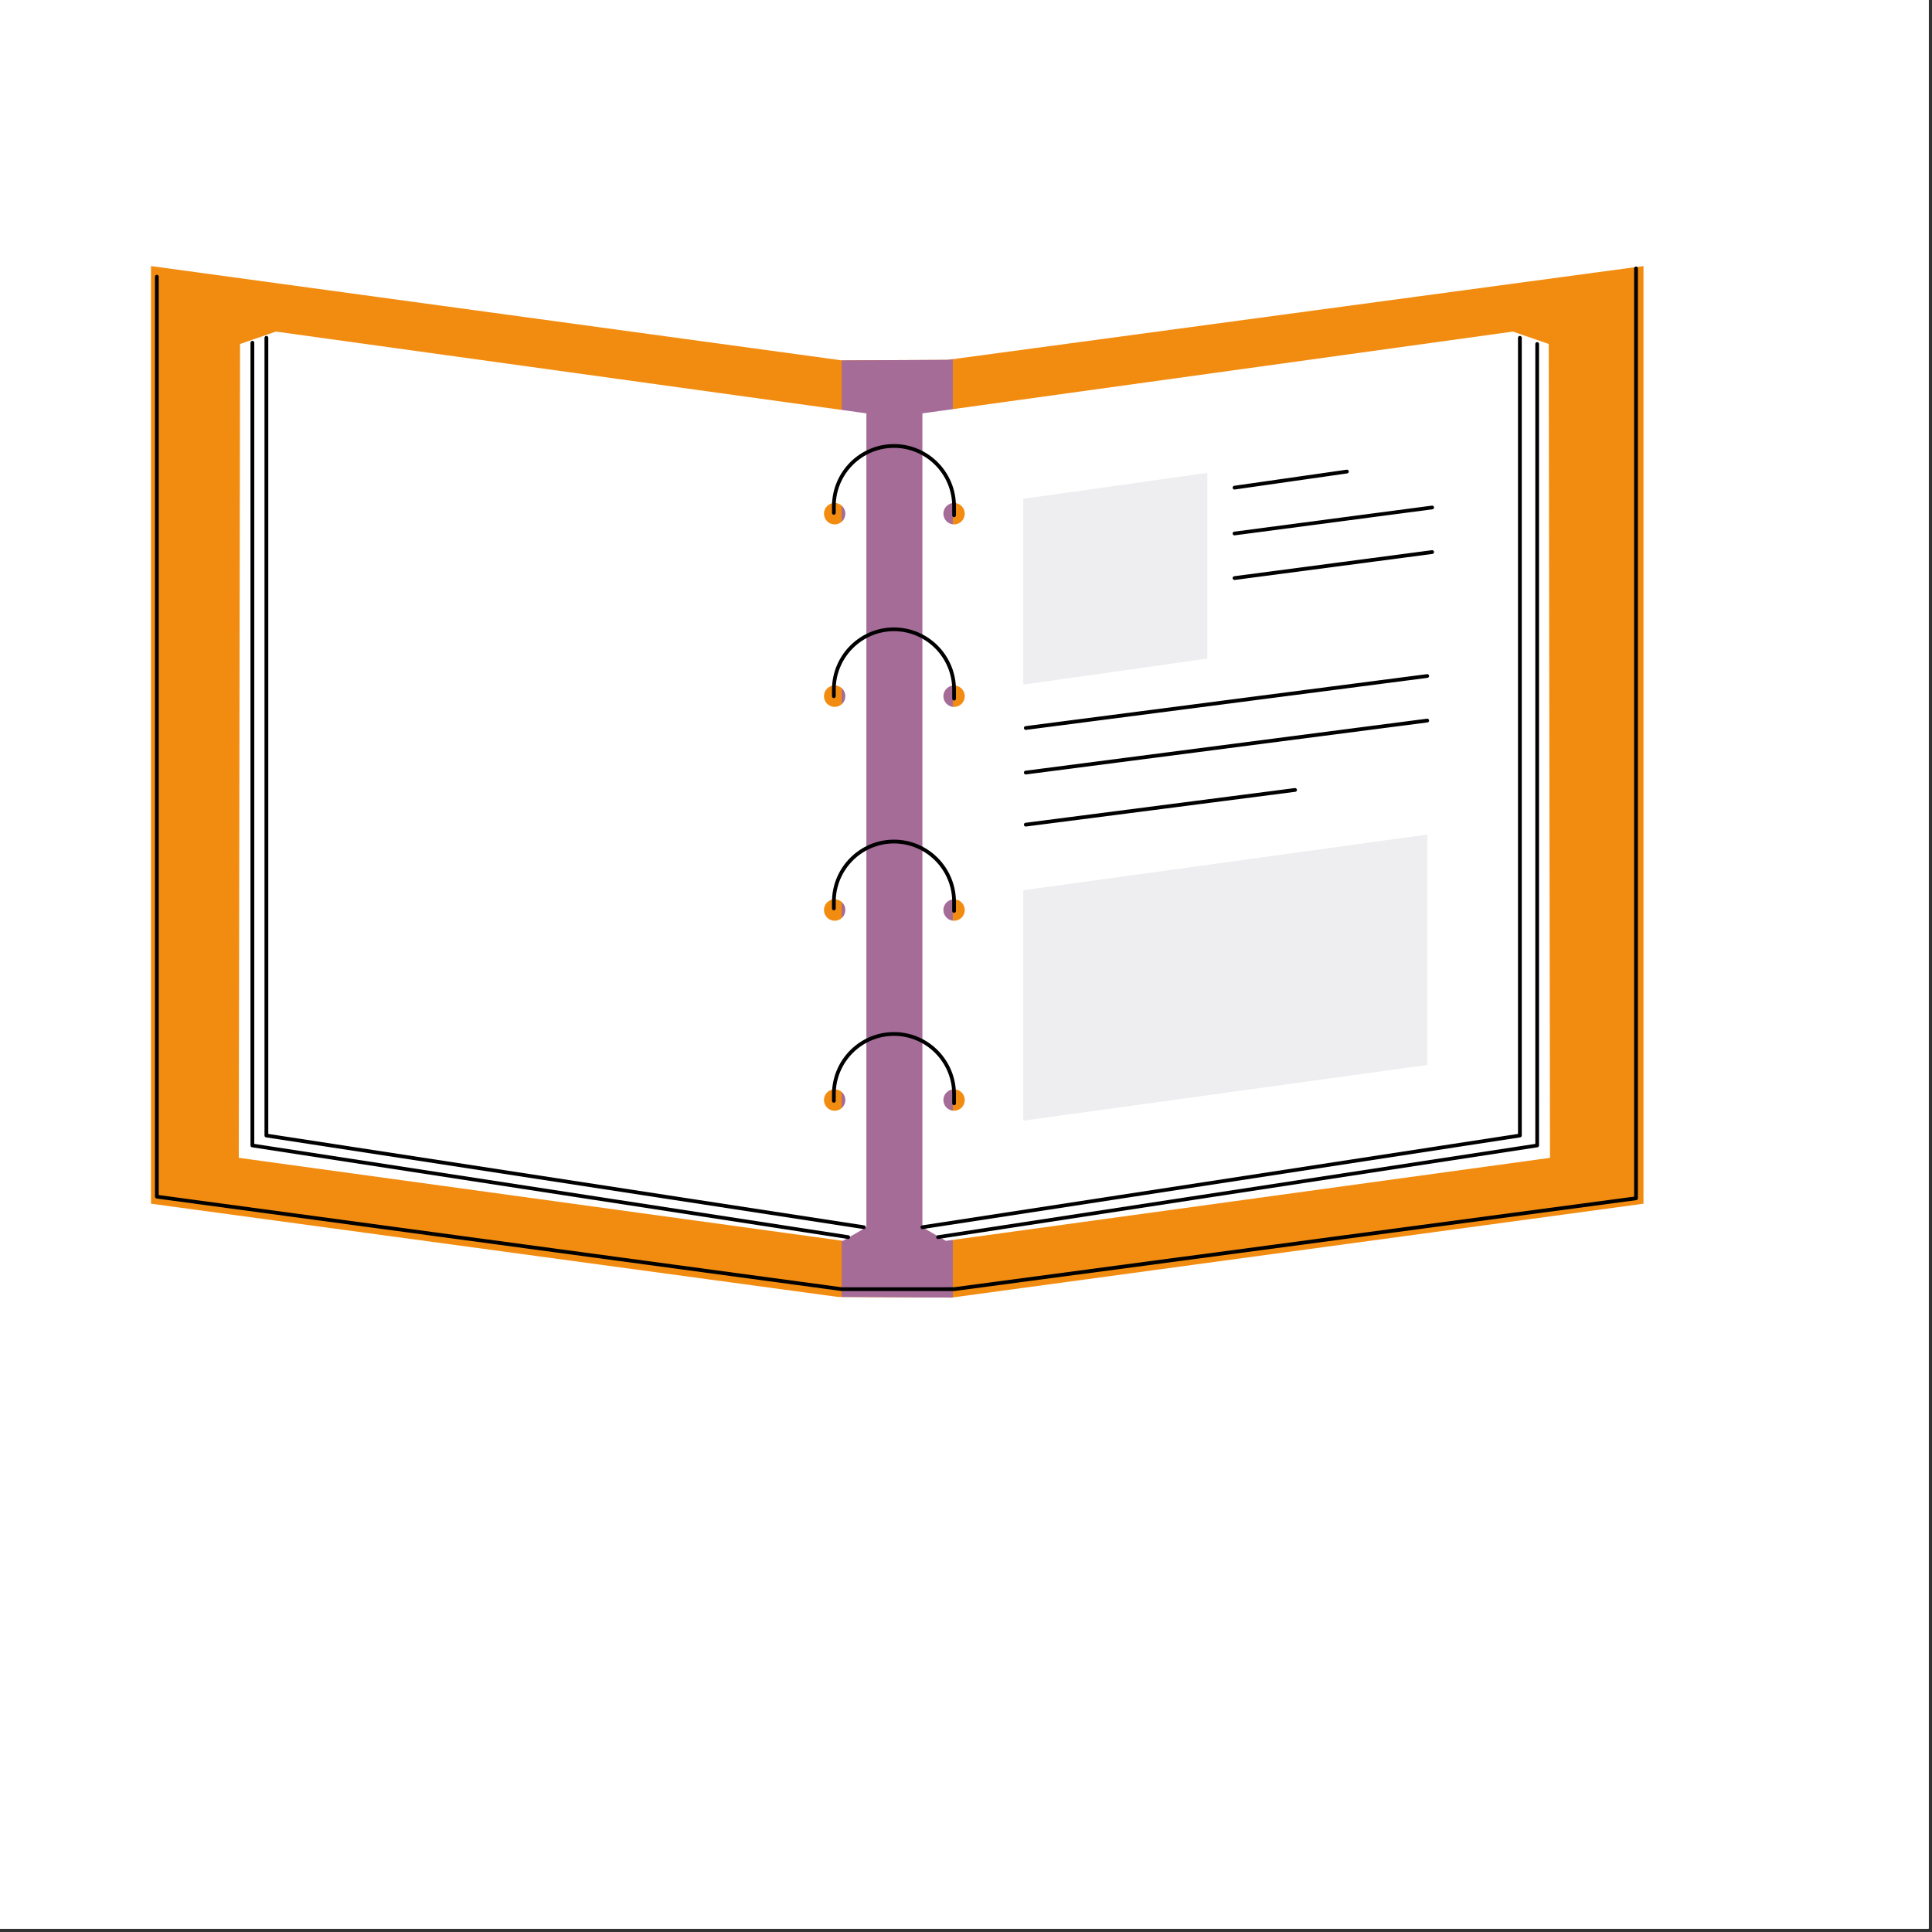
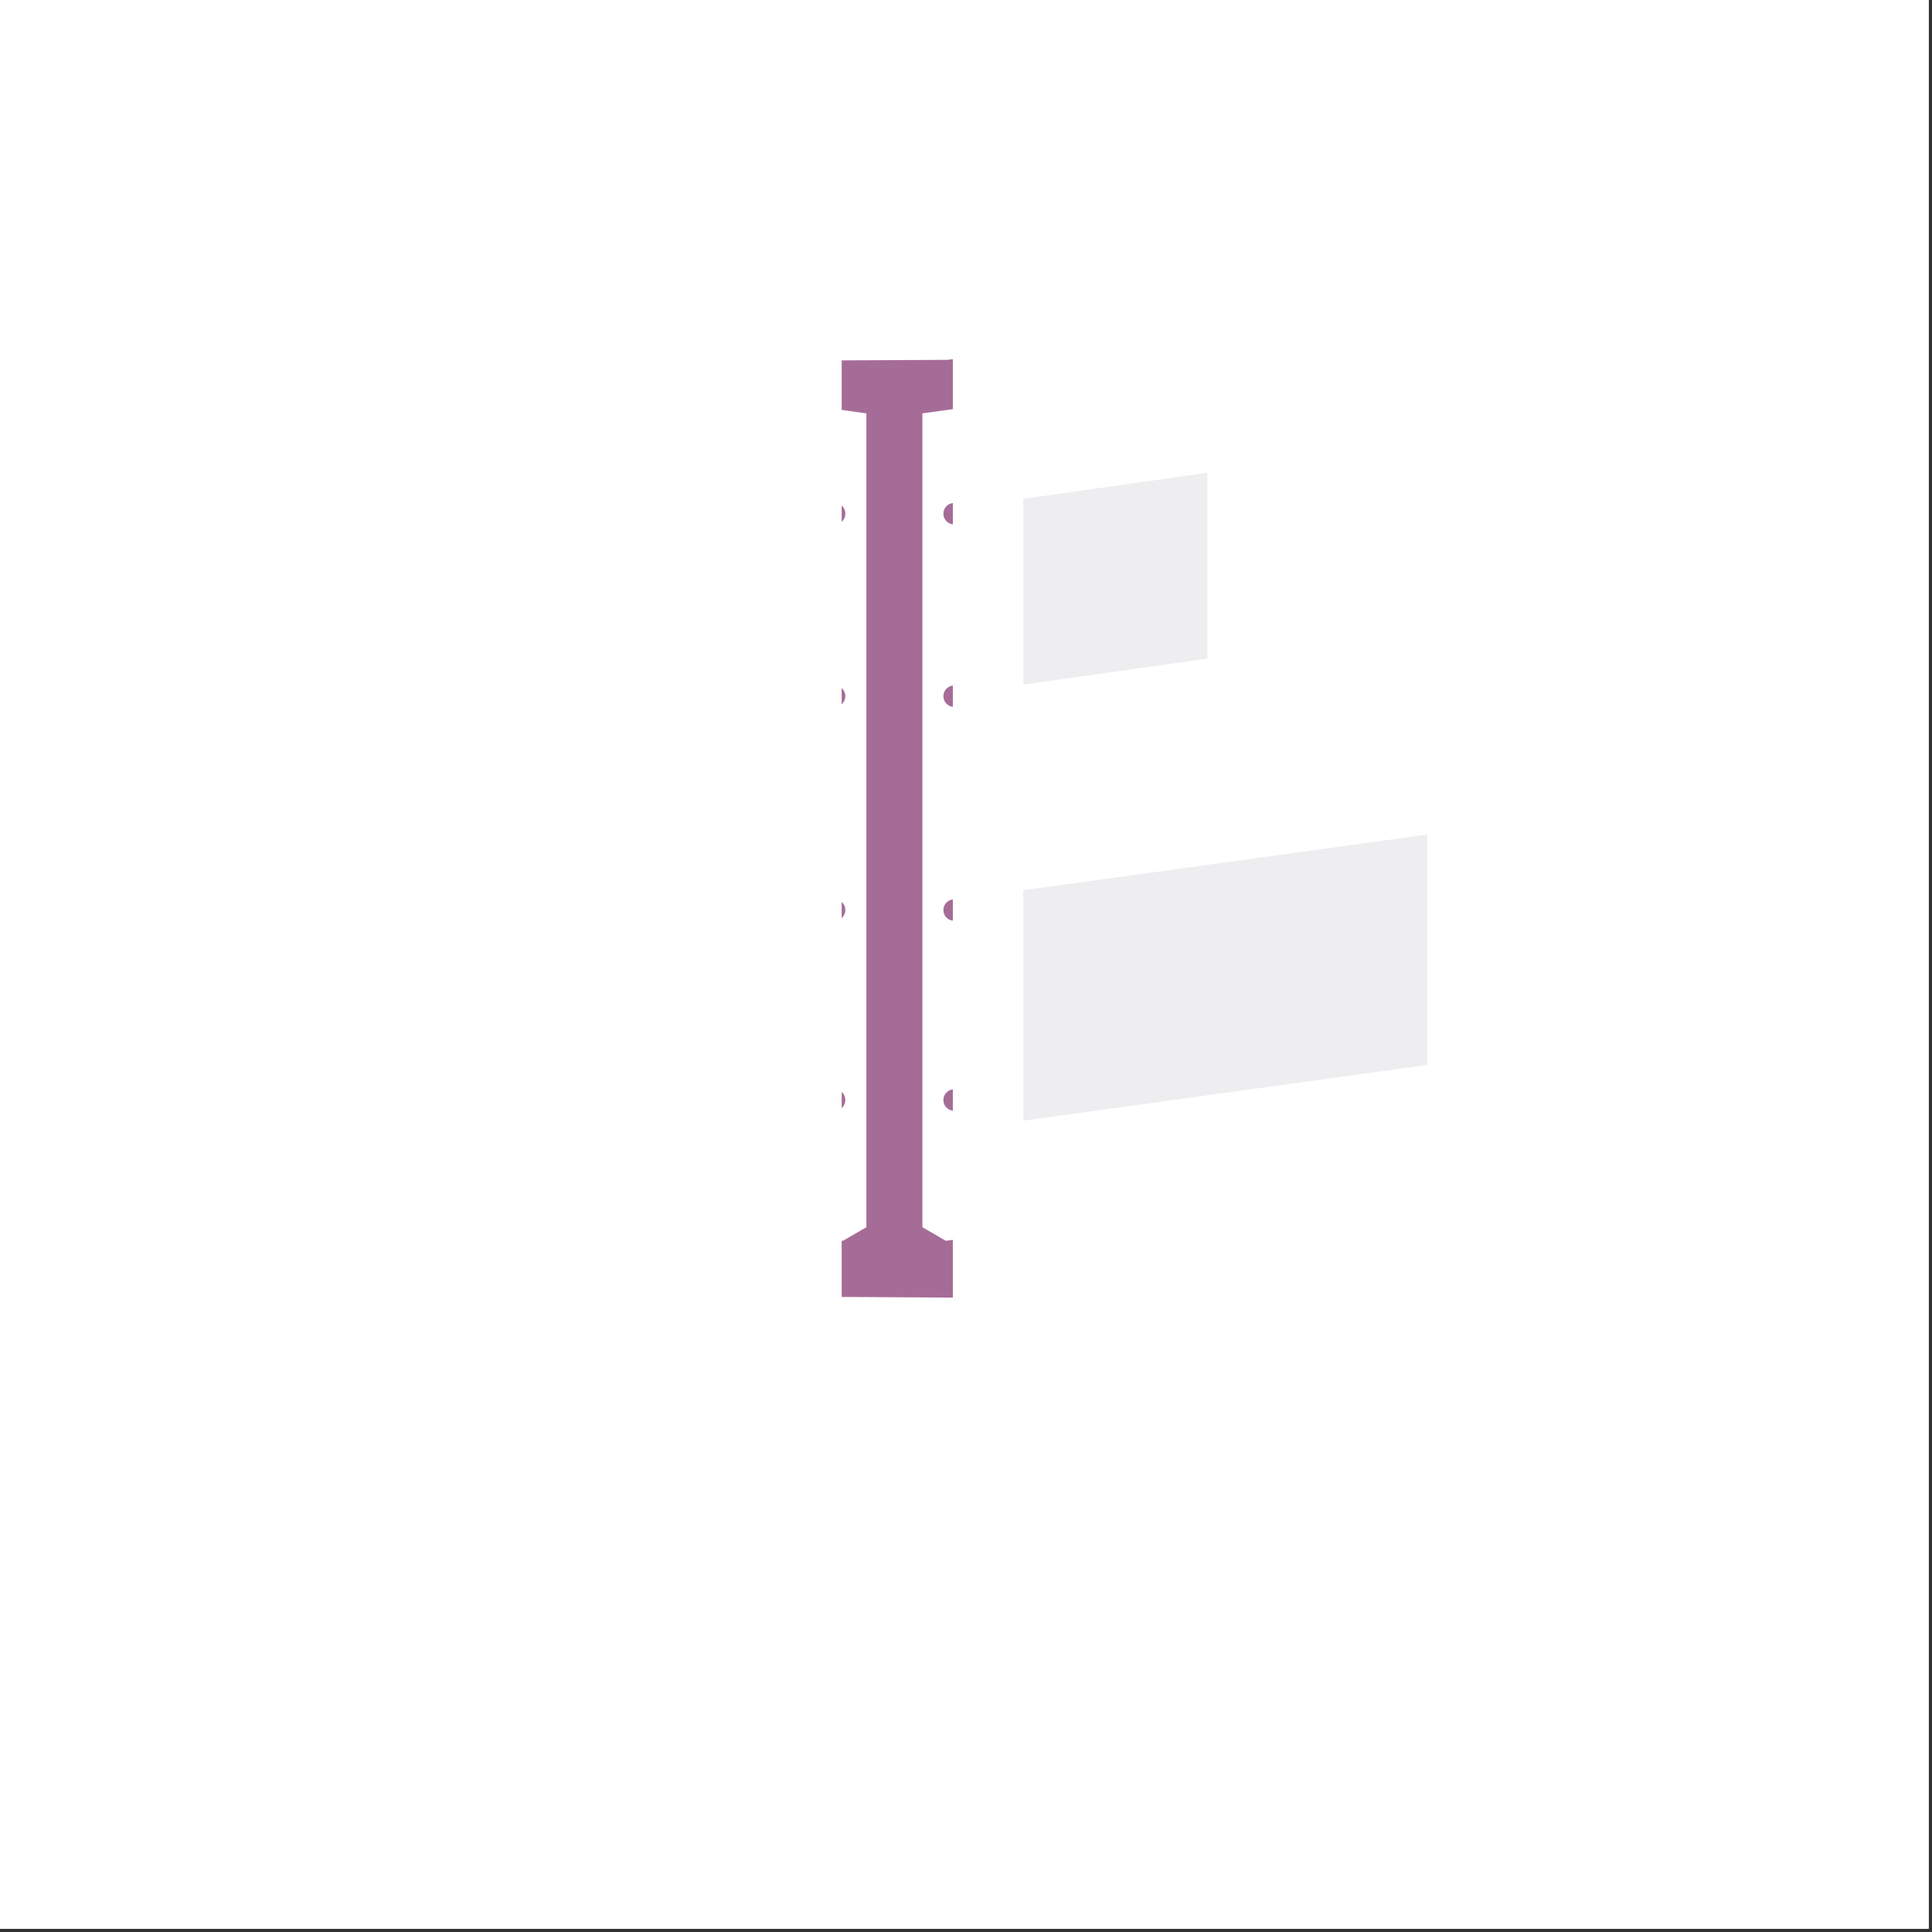
<svg xmlns="http://www.w3.org/2000/svg" width="188" zoomAndPan="magnify" viewBox="0 0 141.75 141.75" height="188" preserveAspectRatio="xMidYMid meet" version="1.0">
  <rect x="0" y="0" width="141.75" height="141.75" fill="#333333" stroke="none" />
  <defs>
    <clipPath id="df1cdfaa10">
-       <path d="M 0 0 L 141.5 0 L 141.5 141.5 L 0 141.5 Z M 0 0 " clip-rule="nonzero" />
+       <path d="M 0 0 L 141.5 0 L 141.5 141.5 L 0 141.5 Z " clip-rule="nonzero" />
    </clipPath>
    <clipPath id="a0bbd2eee1">
-       <path d="M 11.078 19.484 L 120.578 19.484 L 120.578 95.234 L 11.078 95.234 Z M 11.078 19.484 " clip-rule="nonzero" />
-     </clipPath>
+       </clipPath>
    <clipPath id="3f1933c616">
      <path d="M 61 26 L 70 26 L 70 95.234 L 61 95.234 Z M 61 26 " clip-rule="nonzero" />
    </clipPath>
    <clipPath id="ff0f9f1c0b">
      <path d="M 11.078 19.484 L 120.578 19.484 L 120.578 95 L 11.078 95 Z M 11.078 19.484 " clip-rule="nonzero" />
    </clipPath>
  </defs>
  <g clip-path="url(#df1cdfaa10)">
    <path fill="#ffffff" d="M 0 0 L 141.75 0 L 141.75 149.25 L 0 149.25 Z M 0 0 " fill-opacity="1" fill-rule="nonzero" />
    <path fill="#ffffff" d="M 0 0 L 141.75 0 L 141.75 141.75 L 0 141.75 Z M 0 0 " fill-opacity="1" fill-rule="nonzero" />
    <path fill="#ffffff" d="M 0 0 L 141.75 0 L 141.75 141.75 L 0 141.75 Z M 0 0 " fill-opacity="1" fill-rule="nonzero" />
  </g>
  <g clip-path="url(#a0bbd2eee1)">
    <path fill="#f28c11" d="M 120.582 88.316 L 69.828 95.203 L 61.477 95.156 L 11.078 88.316 L 11.078 19.52 L 61.773 26.441 L 69.531 26.402 L 120.582 19.52 Z M 120.582 88.316 " fill-opacity="1" fill-rule="nonzero" />
  </g>
  <g clip-path="url(#3f1933c616)">
    <path fill="#a66c98" d="M 61.754 26.438 L 61.773 26.441 L 69.531 26.402 L 69.91 26.352 L 69.91 95.191 L 69.832 95.203 L 61.754 95.156 Z M 61.754 26.438 " fill-opacity="1" fill-rule="nonzero" />
  </g>
  <path fill="#ffffff" d="M 17.613 25.238 L 17.52 84.949 L 61.844 91.039 L 63.566 90.039 L 63.566 30.328 L 20.242 24.328 Z M 61.238 36.902 C 61.672 36.902 62.023 37.254 62.023 37.688 C 62.023 38.125 61.672 38.477 61.238 38.477 C 60.805 38.477 60.453 38.121 60.453 37.688 C 60.453 37.254 60.805 36.902 61.238 36.902 Z M 61.238 50.289 C 61.672 50.289 62.023 50.645 62.023 51.078 C 62.023 51.512 61.672 51.863 61.238 51.863 C 60.805 51.863 60.453 51.512 60.453 51.078 C 60.453 50.645 60.805 50.289 61.238 50.289 Z M 61.238 65.98 C 61.672 65.98 62.023 66.332 62.023 66.766 C 62.023 67.203 61.672 67.555 61.238 67.555 C 60.805 67.555 60.453 67.199 60.453 66.766 C 60.453 66.332 60.805 65.98 61.238 65.98 Z M 61.238 79.922 C 61.672 79.922 62.023 80.273 62.023 80.707 C 62.023 81.145 61.672 81.496 61.238 81.496 C 60.805 81.496 60.453 81.141 60.453 80.707 C 60.453 80.273 60.805 79.922 61.238 79.922 Z M 113.629 25.238 L 111 24.328 L 67.676 30.328 L 67.676 90.039 L 69.398 91.039 L 113.723 84.949 Z M 70 81.496 C 69.566 81.496 69.215 81.145 69.215 80.711 C 69.215 80.273 69.57 79.922 70 79.922 C 70.434 79.922 70.785 80.277 70.785 80.711 C 70.785 81.145 70.434 81.496 70 81.496 Z M 70 67.555 C 69.566 67.555 69.215 67.203 69.215 66.77 C 69.215 66.332 69.57 65.984 70 65.984 C 70.434 65.984 70.785 66.336 70.785 66.77 C 70.785 67.203 70.434 67.555 70 67.555 Z M 70 51.867 C 69.566 51.867 69.215 51.512 69.215 51.078 C 69.215 50.648 69.57 50.293 70 50.293 C 70.434 50.293 70.785 50.648 70.785 51.078 C 70.785 51.512 70.434 51.867 70 51.867 Z M 70 38.477 C 69.566 38.477 69.215 38.125 69.215 37.691 C 69.215 37.254 69.57 36.902 70 36.902 C 70.434 36.902 70.785 37.258 70.785 37.691 C 70.785 38.125 70.434 38.477 70 38.477 Z M 70 38.477 " fill-opacity="1" fill-rule="nonzero" />
  <path fill="#eeeef0" d="M 88.582 48.32 L 75.078 50.23 L 75.078 36.598 L 88.582 34.688 Z M 75.078 65.316 L 75.078 82.223 L 104.719 78.133 L 104.719 61.23 Z M 75.078 65.316 " fill-opacity="1" fill-rule="nonzero" />
  <g clip-path="url(#ff0f9f1c0b)">
-     <path fill="#000000" d="M 61.043 37.629 L 61.043 37.145 C 61.043 34.629 63.082 32.582 65.59 32.582 C 68.098 32.582 70.137 34.629 70.137 37.145 L 70.137 37.812 C 70.137 37.887 70.074 37.949 70 37.949 C 69.926 37.949 69.863 37.887 69.863 37.812 L 69.863 37.145 C 69.863 34.781 67.945 32.859 65.59 32.859 C 63.234 32.859 61.316 34.781 61.316 37.145 L 61.316 37.629 C 61.316 37.703 61.254 37.766 61.18 37.766 C 61.102 37.766 61.043 37.703 61.043 37.629 Z M 61.18 51.219 C 61.254 51.219 61.316 51.156 61.316 51.078 L 61.316 50.594 C 61.316 48.234 63.234 46.309 65.59 46.309 C 67.945 46.309 69.863 48.234 69.863 50.594 L 69.863 51.262 C 69.863 51.336 69.926 51.398 70 51.398 C 70.074 51.398 70.137 51.336 70.137 51.262 L 70.137 50.594 C 70.137 48.082 68.098 46.035 65.59 46.035 C 63.082 46.035 61.043 48.082 61.043 50.594 L 61.043 51.078 C 61.043 51.156 61.102 51.219 61.18 51.219 Z M 61.18 66.789 C 61.254 66.789 61.316 66.727 61.316 66.652 L 61.316 66.168 C 61.316 63.805 63.234 61.883 65.59 61.883 C 67.945 61.883 69.863 63.805 69.863 66.168 L 69.863 66.836 C 69.863 66.91 69.926 66.973 70 66.973 C 70.074 66.973 70.137 66.91 70.137 66.836 L 70.137 66.168 C 70.137 63.652 68.098 61.605 65.59 61.605 C 63.082 61.605 61.043 63.652 61.043 66.168 L 61.043 66.652 C 61.043 66.727 61.102 66.789 61.18 66.789 Z M 61.18 80.906 C 61.254 80.906 61.316 80.844 61.316 80.77 L 61.316 80.285 C 61.316 77.922 63.234 76 65.59 76 C 67.945 76 69.863 77.922 69.863 80.285 L 69.863 80.953 C 69.863 81.027 69.926 81.09 70 81.09 C 70.074 81.09 70.137 81.027 70.137 80.953 L 70.137 80.285 C 70.137 77.773 68.098 75.723 65.59 75.723 C 63.082 75.723 61.043 77.77 61.043 80.285 L 61.043 80.77 C 61.043 80.844 61.102 80.906 61.18 80.906 Z M 120.035 19.555 C 119.957 19.555 119.895 19.617 119.895 19.695 L 119.895 87.797 L 70 94.445 L 61.77 94.449 L 11.645 87.68 L 11.645 20.297 C 11.645 20.223 11.582 20.16 11.508 20.16 C 11.43 20.16 11.371 20.223 11.371 20.297 L 11.371 87.797 C 11.371 87.867 11.422 87.926 11.488 87.934 L 61.754 94.723 L 70.02 94.723 L 120.051 88.055 C 120.121 88.047 120.172 87.988 120.172 87.922 L 120.172 19.695 C 120.172 19.617 120.109 19.555 120.035 19.555 Z M 67.539 90.062 C 67.551 90.129 67.605 90.18 67.672 90.18 C 67.68 90.18 67.688 90.18 67.691 90.176 L 111.531 83.449 C 111.602 83.438 111.652 83.383 111.652 83.316 L 111.652 24.785 C 111.652 24.707 111.59 24.645 111.512 24.645 C 111.438 24.645 111.375 24.707 111.375 24.785 L 111.375 83.195 L 67.652 89.906 C 67.578 89.918 67.527 89.984 67.539 90.062 Z M 68.688 90.789 C 68.699 90.855 68.754 90.906 68.82 90.906 C 68.828 90.906 68.836 90.906 68.84 90.902 L 112.801 84.176 C 112.867 84.168 112.918 84.109 112.918 84.043 L 112.918 25.238 C 112.918 25.16 112.855 25.102 112.781 25.102 C 112.707 25.102 112.645 25.16 112.645 25.238 L 112.645 83.926 L 68.801 90.633 C 68.727 90.645 68.676 90.711 68.688 90.789 Z M 19.523 83.449 L 63.363 90.176 C 63.371 90.176 63.379 90.18 63.383 90.18 C 63.449 90.18 63.508 90.129 63.52 90.062 C 63.531 89.984 63.48 89.918 63.402 89.906 L 19.684 83.195 L 19.684 24.785 C 19.684 24.707 19.621 24.645 19.543 24.645 C 19.469 24.645 19.406 24.707 19.406 24.785 L 19.406 83.316 C 19.406 83.383 19.457 83.438 19.523 83.449 Z M 18.496 84.176 L 62.215 90.902 C 62.219 90.902 62.227 90.906 62.234 90.906 C 62.301 90.906 62.359 90.855 62.367 90.789 C 62.379 90.715 62.328 90.645 62.254 90.633 L 18.656 83.926 L 18.656 25.145 C 18.656 25.07 18.594 25.008 18.52 25.008 C 18.441 25.008 18.379 25.07 18.379 25.145 L 18.379 84.043 C 18.379 84.109 18.43 84.168 18.496 84.176 Z M 90.574 35.918 C 90.582 35.918 90.59 35.918 90.594 35.914 L 98.844 34.734 C 98.918 34.723 98.969 34.652 98.961 34.578 C 98.949 34.5 98.879 34.449 98.805 34.461 L 90.559 35.641 C 90.48 35.652 90.43 35.723 90.441 35.797 C 90.449 35.867 90.508 35.918 90.574 35.918 Z M 90.574 39.281 C 90.582 39.281 90.586 39.281 90.594 39.277 L 105.098 37.367 C 105.172 37.359 105.227 37.289 105.215 37.215 C 105.203 37.141 105.133 37.086 105.059 37.098 L 90.555 39.008 C 90.48 39.016 90.426 39.086 90.438 39.16 C 90.449 39.23 90.508 39.281 90.574 39.281 Z M 90.574 42.551 C 90.582 42.551 90.586 42.551 90.594 42.551 L 105.098 40.641 C 105.172 40.633 105.227 40.559 105.215 40.488 C 105.203 40.41 105.133 40.359 105.059 40.367 L 90.555 42.277 C 90.48 42.289 90.426 42.359 90.438 42.434 C 90.449 42.504 90.508 42.551 90.574 42.551 Z M 75.258 53.551 C 75.266 53.551 75.27 53.551 75.277 53.551 L 104.734 49.734 C 104.809 49.723 104.863 49.656 104.852 49.578 C 104.844 49.504 104.773 49.453 104.699 49.461 L 75.242 53.277 C 75.164 53.285 75.113 53.355 75.125 53.43 C 75.133 53.5 75.191 53.551 75.258 53.551 Z M 75.258 56.82 C 75.266 56.82 75.27 56.82 75.277 56.82 L 104.734 53.004 C 104.809 52.996 104.863 52.926 104.852 52.852 C 104.844 52.777 104.773 52.727 104.699 52.73 L 75.242 56.547 C 75.164 56.555 75.113 56.625 75.125 56.699 C 75.133 56.773 75.191 56.82 75.258 56.82 Z M 75.258 60.641 C 75.266 60.641 75.27 60.641 75.277 60.641 L 95.035 58.094 C 95.109 58.086 95.164 58.016 95.156 57.941 C 95.145 57.867 95.074 57.812 95 57.82 L 75.242 60.367 C 75.168 60.375 75.113 60.445 75.125 60.52 C 75.129 60.59 75.191 60.641 75.258 60.641 Z M 75.258 60.641 " fill-opacity="1" fill-rule="nonzero" />
-   </g>
+     </g>
</svg>